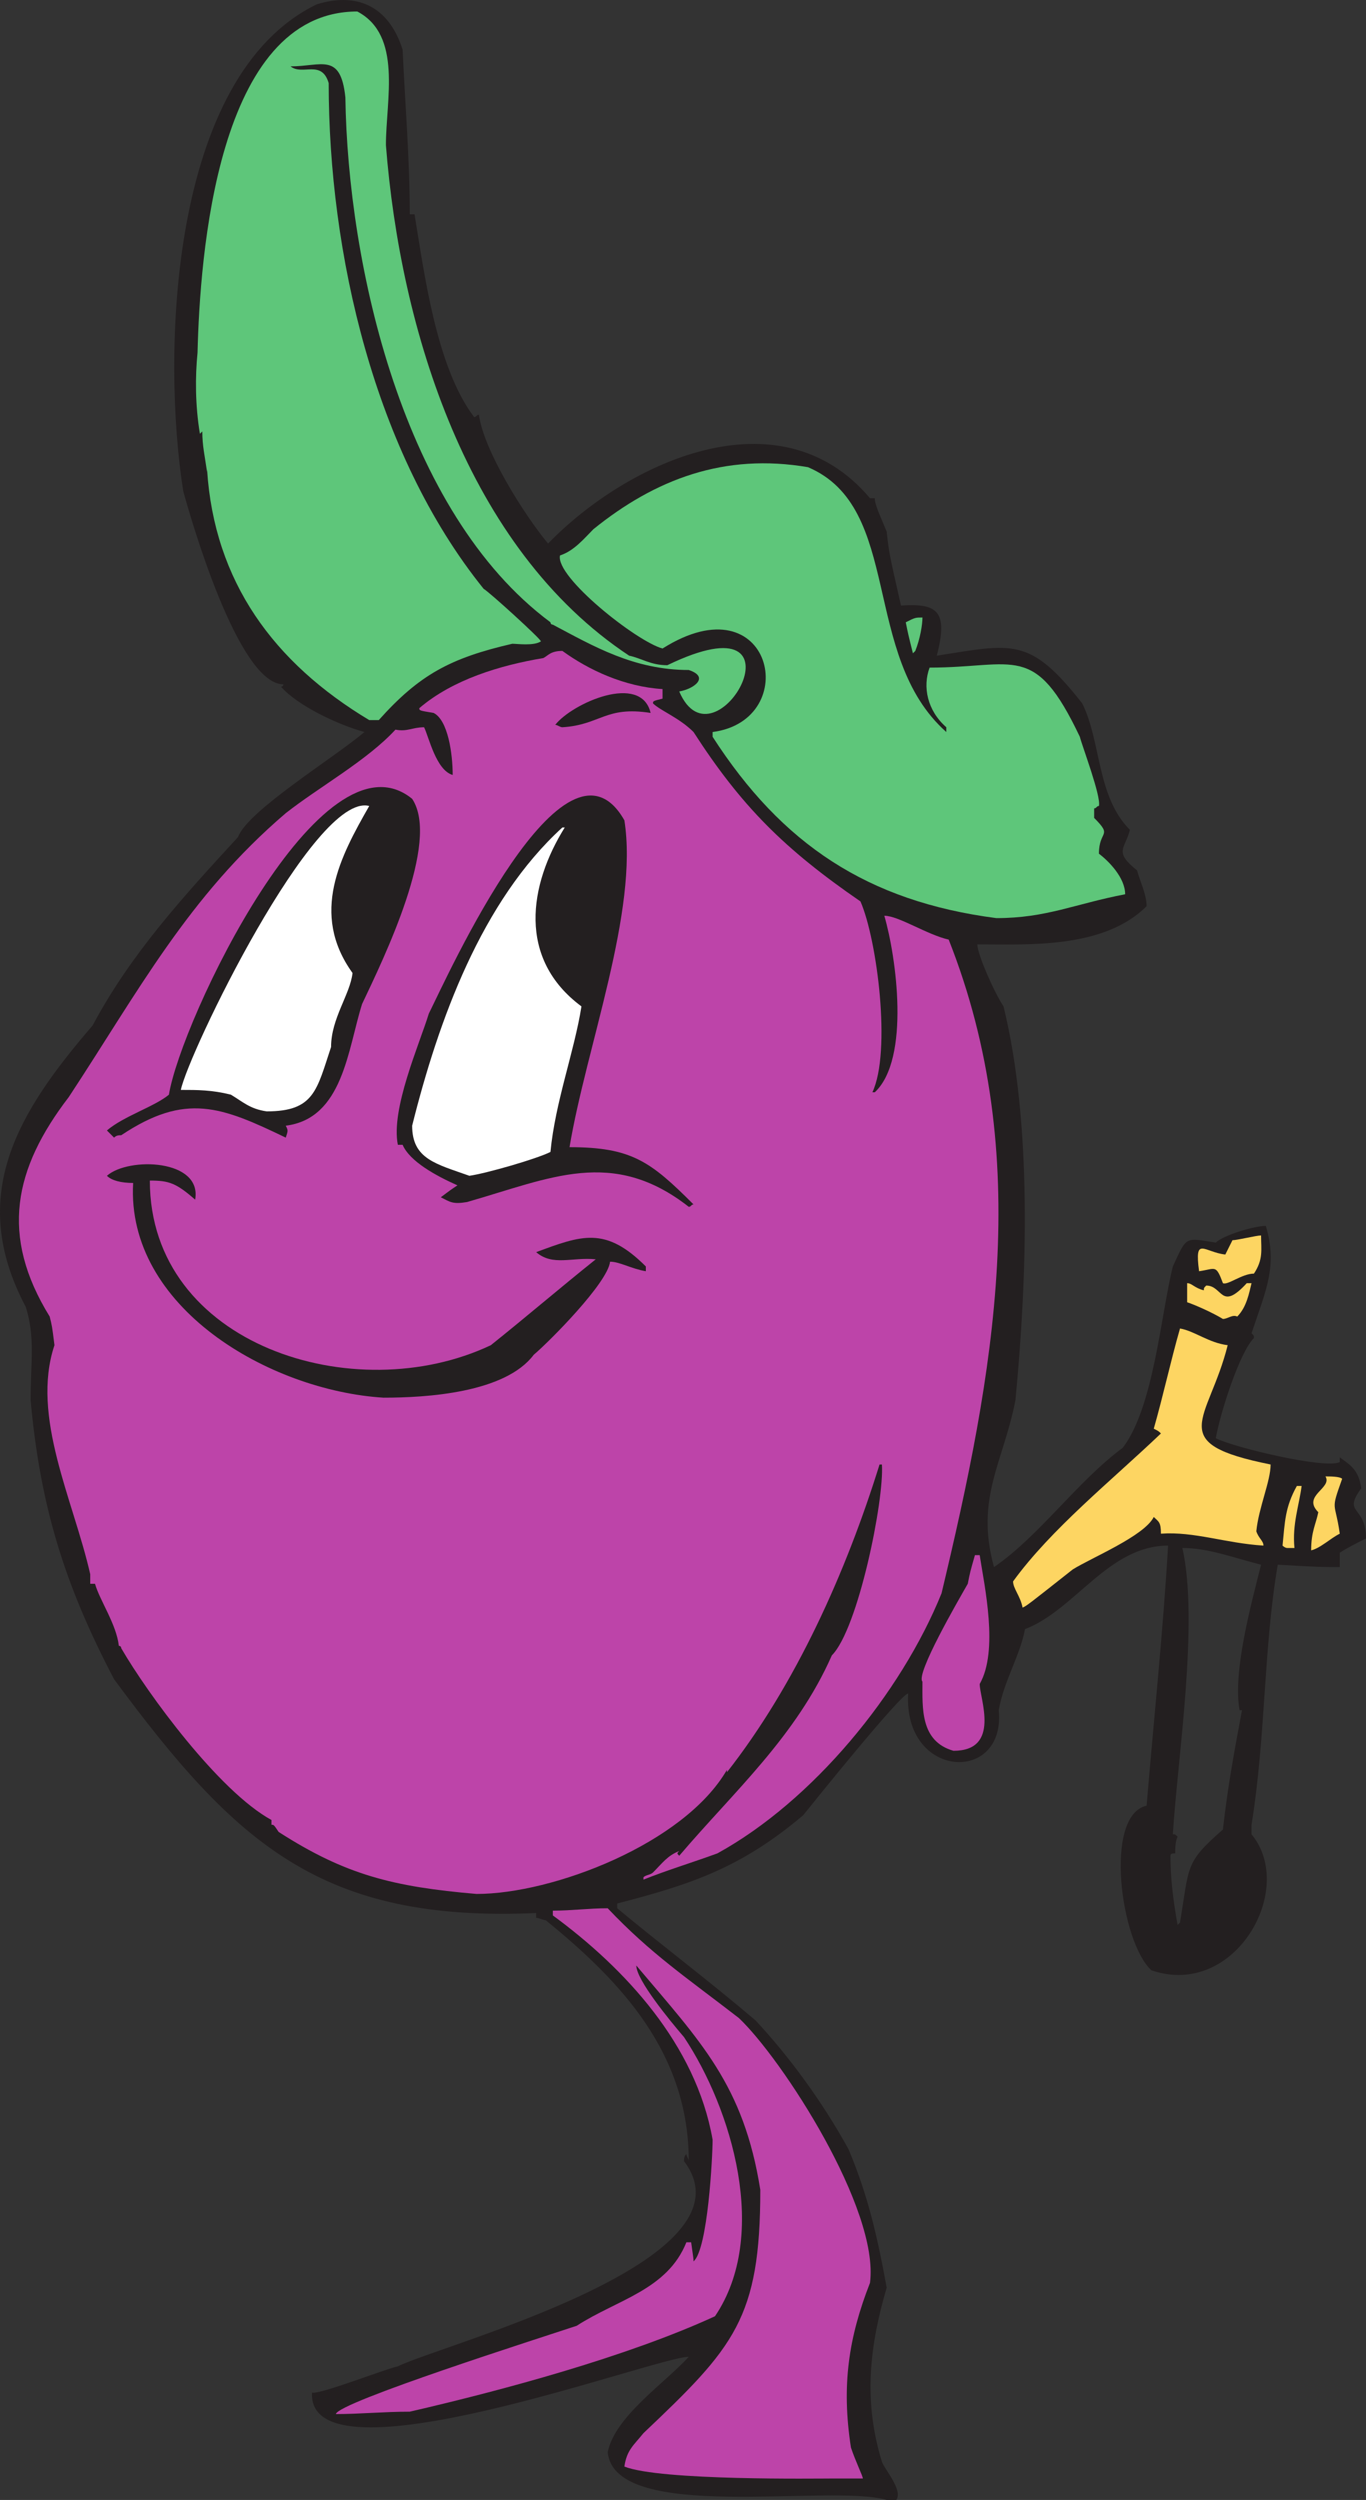
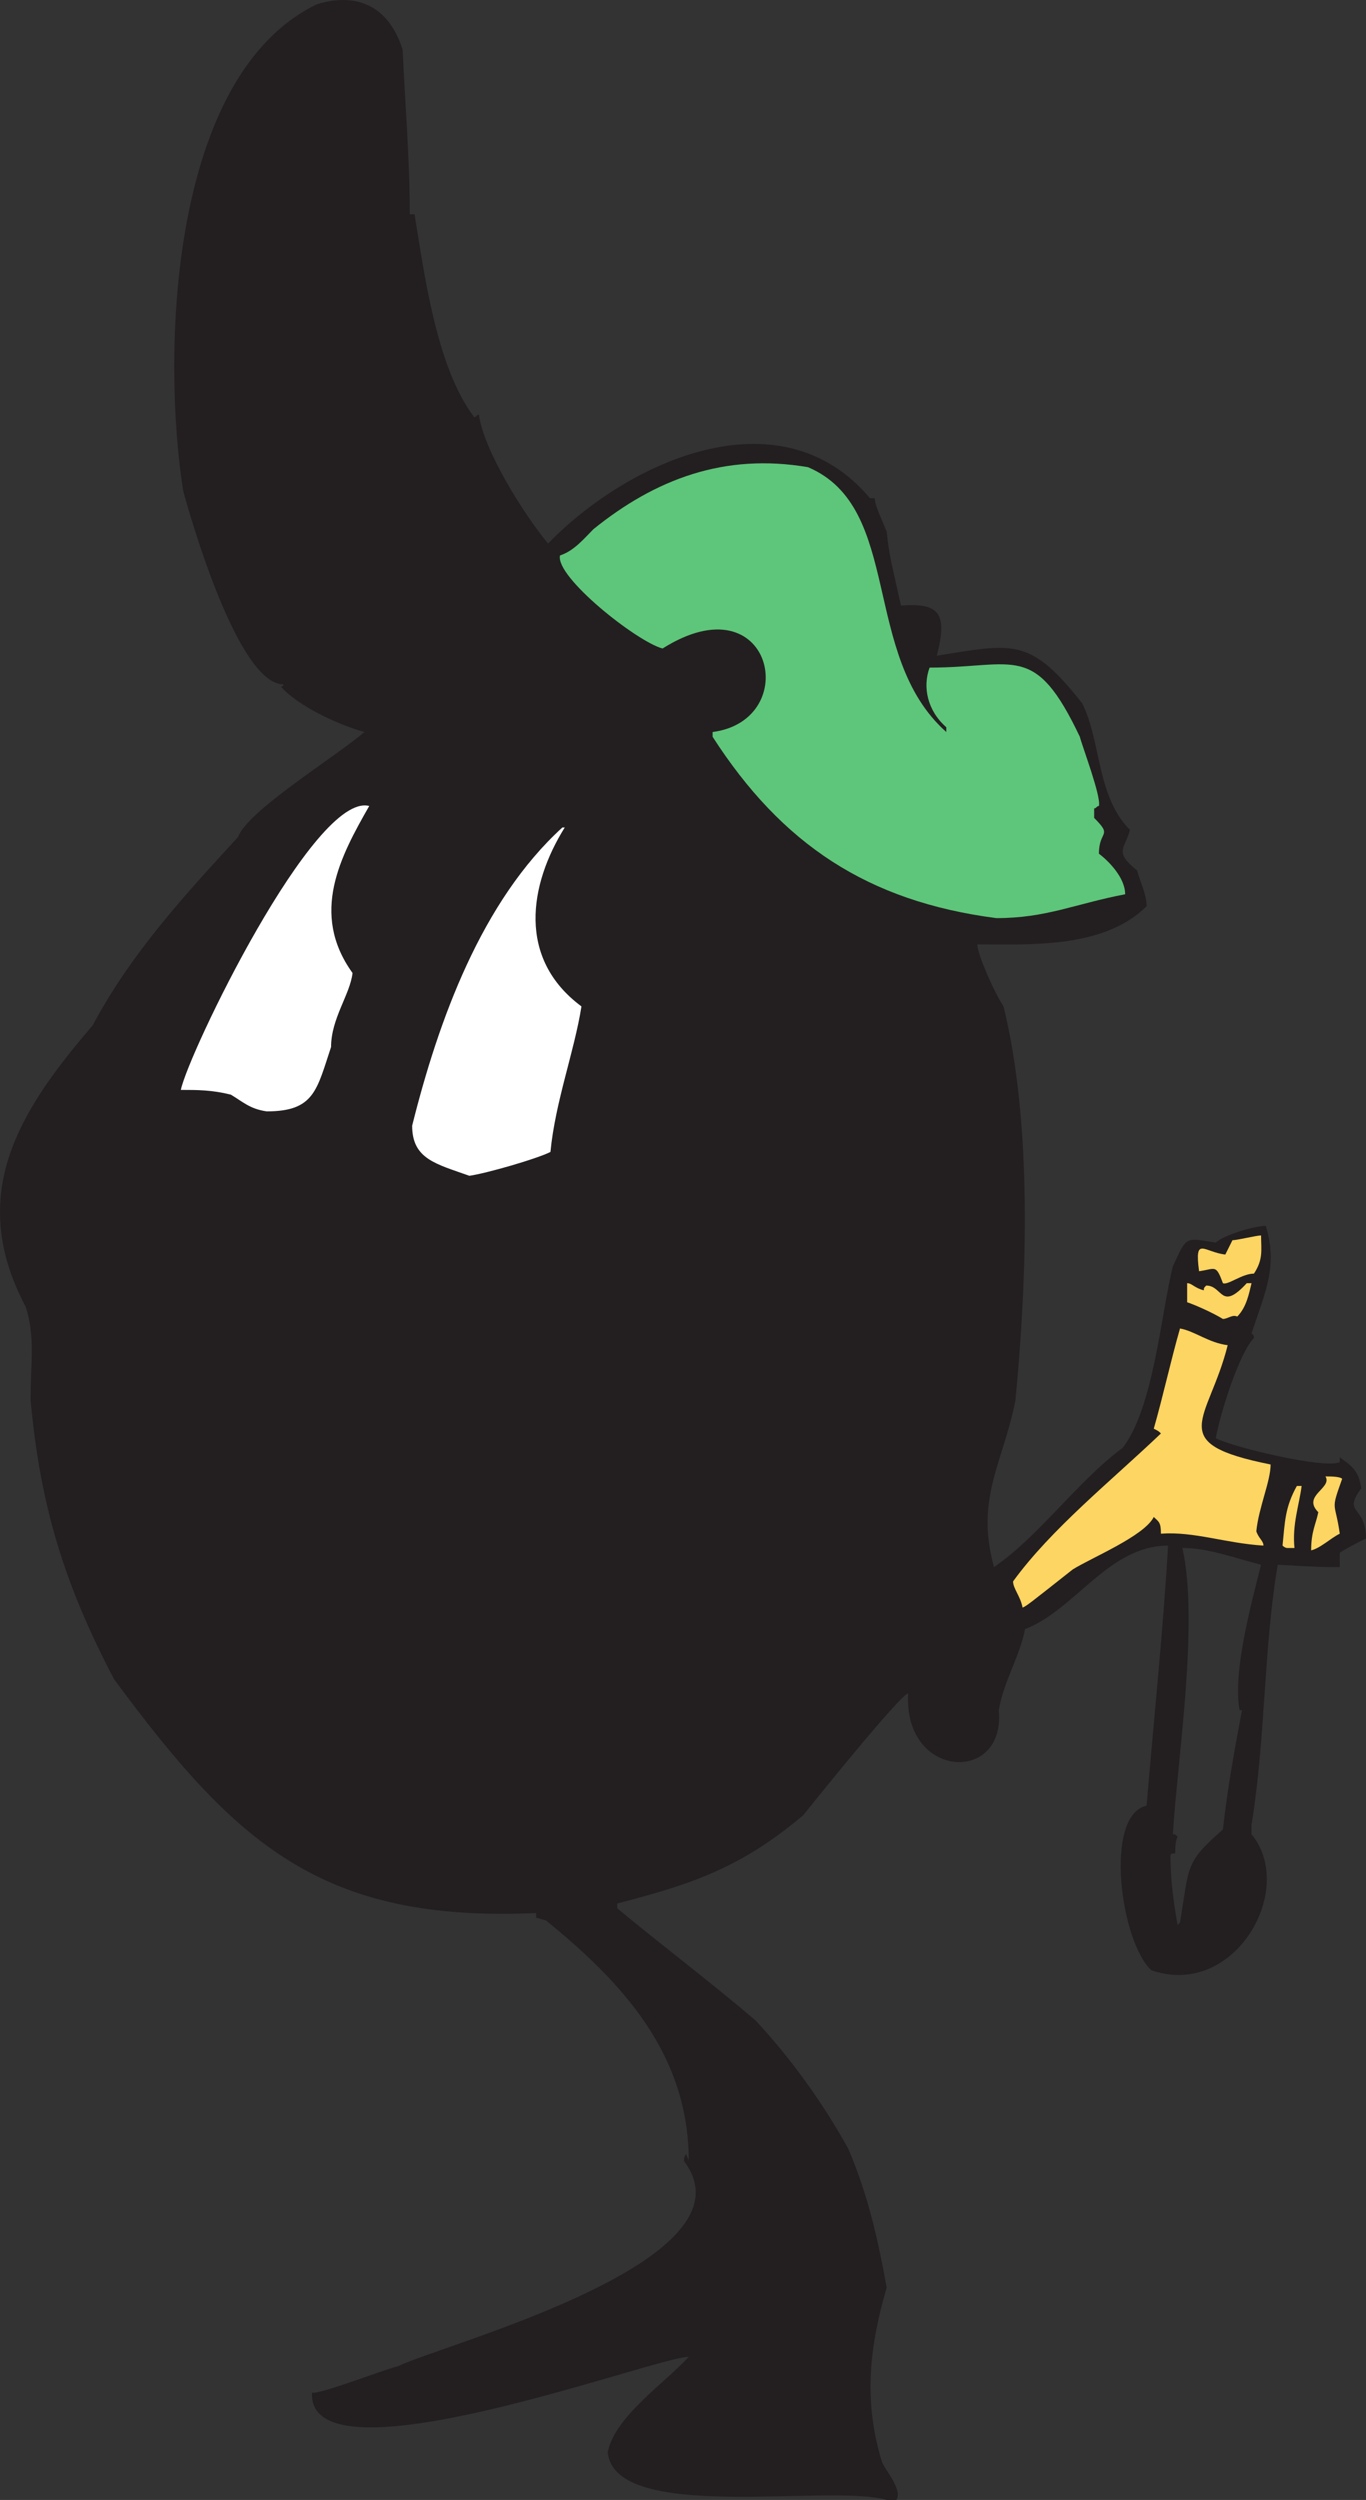
<svg xmlns="http://www.w3.org/2000/svg" width="429.628" height="785.863">
  <rect width="100%" height="100%" fill="#333333" stroke="none" />
  <path fill="#231f20" fill-rule="evenodd" d="M278.878 785.863c-18-5.25-85.5 7.5-87.75-15 2.25-11.25 18-21.75 25.5-30-10.5 0-120 41.25-118.5 11.25 2.25.75 23.25-7.5 27-8.25 13.5-6.75 114-33 90-64.5 0-.75 0-1.5.75-2.25 0 .75.75 1.5.75 2.25 0-33.75-21-56.25-45-75.75-.75 0-2.25-.75-3-.75v-1.5c-67.5 3-94.5-21.75-132.75-73.5-15.75-30-23.25-54.75-26.25-87.75 0-12 1.5-19.5-1.5-29.25-18.75-35.25-2.25-61.5 21-88.5 12-22.5 28.5-40.5 45.75-59.25 3-8.25 30-24.75 39.75-33-8.25-2.25-21-8.25-26.25-14.25 0 0 .75 0 .75-.75-14.25 0-29.25-52.5-31.5-60.75-6.75-42.75-4.5-130.5 42-153 12-3.75 22.5 0 27 14.25.75 16.5 2.25 34.5 2.25 51.75h1.5c3 18 6.75 48 18.75 63.75.75 0 .75-.75 1.5-.75 1.5 11.25 14.25 31.5 21.75 40.5 24.75-25.5 72.75-48 101.25-14.25h1.5c0 2.25 2.25 6.75 3.75 10.5.75 6.75.75 6.75 4.5 23.25 11.25-.75 15 1.5 11.25 15.75 24-3.75 29.25-6 45.75 15 6 12 4.5 29.25 15 39.75-1.5 6-5.25 6.75 2.25 12.75.75 3 3 7.5 3 11.25-13.5 13.5-37.5 12-53.25 12 0 3 5.25 15 8.25 19.5 9 36.75 7.5 84.75 3.75 123.75-3.75 19.5-12.75 30.75-6.75 52.5 14.25-9.75 26.25-27 40.5-37.5 9.75-12.75 12-42 15.75-57 4.5-9.75 3.75-9 13.5-7.5 2.25-2.25 12-5.25 15.75-5.25 3.75 12.75 0 20.25-4.5 33.75.75.75.75.75.75 1.5-4.5 4.5-10.5 23.25-12 31.5 6 3 34.5 9.75 39 7.5v-1.5c3 2.25 6 3.75 6.75 9.75-6 8.25 1.5 5.25 1.5 15.75-3 1.5-6 3-8.25 4.5v4.5c-5.25 0-6.75 0-19.5-.75-4.5 26.25-3.75 54-8.25 81.75v3c14.25 17.25-5.25 51.75-31.5 42.75-9.75-9-15-48.75-1.5-51.75 2.25-27 5.25-55.5 6.75-81.75-18.75 0-29.25 20.25-45 26.25-1.5 8.25-6.75 16.5-8.25 25.5 2.25 23.25-30 21.75-28.5-5.25-2.25 0-30 34.5-33 38.25-19.5 16.5-35.25 21.75-58.5 27.75v1.5c13.5 11.25 28.5 22.5 43.5 35.25 10.5 11.25 21 25.5 29.25 40.5 6 14.25 9 27 12 43.5-5.25 18-7.5 35.25-1.5 54.75.75 2.25 6.75 9 4.5 12h-3m91.5-180.75.75-.75c3-18 1.5-18.75 13.5-29.25 1.5-13.5 3.75-25.5 6-37.5h-.75c-2.25-12 3.75-33.75 6.75-45.75-9-2.25-16.5-5.25-24.75-5.25 5.25 23.25-1.5 66-3 90 .75 0 .75 0 1.5.75-.75 1.5-.75 3.75-.75 5.25-.75 0-1.5 0-1.5.75 0 6.75.75 13.5 2.25 21.75" />
-   <path fill="#bd44a9" fill-rule="evenodd" d="M262.378 779.113c-5.25 0-54.75.75-66-3.75.75-5.25 3-6.75 6-10.5 28.5-27 36.75-36 36.75-76.5-5.25-33-18.75-46.5-39-70.5 0 4.5 10.5 17.25 15 22.5 15 22.5 27 62.25 9.75 87.75-27.75 12.75-66.75 23.25-96 30-8.25 0-15.75.75-23.25.75.75-3.75 64.5-24 75.75-27.75 12.75-8.25 28.5-11.25 34.5-26.25h1.5c.75 5.25.75 5.25.75 6 4.5-3.75 6-33 6-38.25-5.25-30-27.75-54-50.25-70.5v-1.5c6 0 11.25-.75 17.25-.75 13.5 14.25 24.75 21.75 41.25 34.5 13.5 12.75 44.25 60 41.25 83.25-6.75 17.25-9 32.25-6 51.75 1.5 4.5 3.75 9 3.75 9.75h-9m-112.5-183.75c-26.25-2.25-41.25-6-62.25-19.5-1.5-2.25-1.5-2.25-2.25-2.25v-1.5c-16.5-9-39-39.75-47.25-54 0-.75-.75-.75-.75-.75-.75-6.75-6-14.25-7.5-19.5h-1.5v-3c-5.25-23.25-18.75-49.5-11.25-72-.75-6-.75-6-1.5-9-15.75-25.5-11.25-46.5 6-69 21.75-33 37.5-63 68.25-89.25 10.5-8.25 25.5-16.5 34.5-26.25 3.75.75 5.25-.75 9-.75 1.5 3 3.75 13.5 9 15 0-6.75-1.5-17.25-6-19.5-4.5-.75-4.5-.75-4.5-1.5 10.5-9 25.5-13.5 39-15.75 1.5-.75 2.25-2.25 6-2.25 8.25 6 19.5 11.25 31.5 12v3c-3 .75-3 .75-3 1.5 2.25 2.25 8.25 4.5 12.75 9 15 23.25 28.5 36.75 52.5 53.25 5.25 12 9.75 47.25 3.75 60h.75c11.25-10.5 6.75-42.75 3-55.5 4.5 0 13.5 6 20.25 7.5 27 68.25 14.25 136.5-2.25 205.5-12.75 31.5-40.5 65.25-70.5 81.75-8.25 3-15.75 5.25-23.25 8.25v-.75c.75-.75 2.25-.75 3-1.5 3-3 4.5-5.25 8.25-6.75-.75.75-.75.75 0 1.5 17.25-20.25 36.75-37.5 48-63 8.25-8.25 16.5-48.75 15.75-60h-.75c-10.5 33.75-26.25 69-48 96.75v-.75c-13.5 23.25-54.75 39-78.75 39m150-45c-10.5-3-9.75-13.5-9.75-21.75-2.25-2.25 11.25-25.5 14.25-30.75.75-3.75.75-3.75 2.25-9h1.5c1.5 9.75 6 30 0 40.5 0 4.5 6.75 21-8.25 21" />
  <path fill="#fdd562" fill-rule="evenodd" d="M321.628 505.363c-.75-3.75-3-6-3-8.25 12-16.5 30.75-31.5 46.5-46.5-.75-.75-.75-.75-2.25-1.5 3-10.5 5.25-21 8.25-31.5 4.5.75 9 4.5 15 5.25-6 24-20.25 30.75 13.5 37.5 0 5.25-3.75 13.5-4.5 21 .75 2.25 2.25 3 2.25 4.5-12-.75-21.75-4.5-32.25-3.75 0-3.75-.75-3.75-2.25-5.25-3 6-19.5 12.75-25.5 16.5-14.25 11.25-14.25 11.25-15.75 12m90.75-18c0-6 1.5-8.25 2.25-12-5.25-5.25 4.5-7.5 2.25-11.25 1.5 0 4.5 0 5.25.75-3.75 10.5-2.25 6.75-.75 17.25-3 1.5-6 4.5-9 5.25m-7.5-.75c-.75 0-1.5-.75-1.5-.75.75-7.5.75-12 4.5-18.75h1.5c-.75 6-3 12-2.25 19.5h-2.25" />
  <path fill="#231f20" fill-rule="evenodd" d="M120.628 439.363c-36-2.25-81-28.5-78.75-67.5-3.75 0-6.75-.75-8.25-2.25 6.75-6 30-5.25 27.75 7.5-6-5.25-8.25-6-14.25-6 0 51.75 64.5 72 107.25 51.75 11.25-9 21.75-18 33-27-7.5-.75-13.5 2.25-18.75-2.25 14.25-5.25 21.75-8.25 34.5 4.5v1.5c-4.5-.75-8.25-3-11.25-3-.75 6.75-19.5 25.5-24 29.25-9 12-33.75 13.5-47.25 13.5" />
  <path fill="#fdd562" fill-rule="evenodd" d="M384.628 414.613c-3.75-2.25-9-4.5-11.25-5.25v-6c1.5 0 2.25 1.5 5.25 2.25 0-.75 0-.75.75-1.5 5.25 0 4.5 8.25 12.75-.75h1.5c-.75 3-1.5 7.5-4.5 10.5-1.5-.75-3 .75-4.5.75" />
  <path fill="#fdd562" fill-rule="evenodd" d="M384.628 403.363c-2.25-6-2.25-4.5-7.5-3.75-1.5-11.25 1.5-6 8.25-5.25l2.25-4.5c1.5 0 7.5-1.5 9-1.5 0 4.5.75 7.5-2.25 12-3.75 0-8.25 3.75-9.75 3" />
  <path fill="#231f20" fill-rule="evenodd" d="M216.628 379.363c-24-18.75-43.5-9-69.75-1.5-4.5.75-5.25 0-8.25-1.5 3-2.25 3-2.25 5.25-3.75-6.75-3-15-7.5-17.25-12.75h-1.5c-2.25-11.25 6.75-31.5 9.75-41.25 6-12 42.75-93.75 61.5-60.75 4.5 28.5-12 71.25-17.25 102.75 19.5 0 25.5 4.5 39 18-.75 0-.75.75-1.5.75" />
  <path fill="#fff" fill-rule="evenodd" d="M147.628 369.613c-10.5-3.75-18-5.25-18-15.75 8.25-33 21.75-70.5 47.25-93.75h.75c-11.25 18-15 41.25 5.25 56.25-2.25 14.25-8.25 30-9.75 45.75-4.5 2.25-20.25 6.75-25.5 7.5" />
  <path fill="#231f20" fill-rule="evenodd" d="m35.878 357.613-2.25-2.25c5.25-4.5 15-7.5 19.5-11.25 3.75-23.25 48-116.25 76.5-93 9 13.5-9 50.25-15.75 64.5-4.5 14.25-6 36-24 38.25.75 1.5.75 1.5 0 3.75-20.25-9.75-31.5-14.25-51.75-.75-.75 0-1.5 0-2.25.75" />
  <path fill="#fff" fill-rule="evenodd" d="M83.878 349.363c-5.25-.75-7.5-3-11.25-5.25-6-1.5-10.5-1.5-15.75-1.5 2.25-11.25 42-93.75 59.25-89.25-9 15.75-18.75 33.75-5.25 52.5-.75 6.75-6.75 14.25-6.75 23.25-4.5 13.5-5.25 20.25-20.25 20.25" />
-   <path fill="#231f20" fill-rule="evenodd" d="M183.628 310.363c-15.75-15.75-12-38.25 3.75-51.75 0-.75-.75-1.5-1.5-3 15.75 0 1.5 44.25-.75 54.75h-1.5m-70.5-10.5c-5.25-15-2.25-42.75 15.75-46.5.75 10.5-9 42.75-15 47.25 0-.75 0-.75-.75-.75" />
  <path fill="#5ec67a" fill-rule="evenodd" d="M313.378 288.613c-40.5-5.25-67.5-23.25-89.25-57v-1.5c28.5-3.75 18.75-48-15.75-26.25-8.25-2.25-33.75-22.5-32.25-29.25 4.5-1.5 7.5-5.25 10.5-8.25 19.5-15.75 41.25-24 67.5-19.5 30 12.75 16.5 59.25 43.5 83.25v-1.5c-6-5.25-7.5-12.75-5.25-18.75 27 0 33-8.25 47.25 21.75.75 3 6.75 18.75 6 21.75-.75 0-.75.75-1.5.75v3c6 6 1.5 3.75 1.5 11.25 3 2.25 8.25 7.5 8.25 12.75-15.75 3-24.75 7.5-40.5 7.5" />
  <path fill="#231f20" fill-rule="evenodd" d="M176.878 228.613c-.75 0-1.5-.75-2.25-.75 5.25-6.75 27-16.5 30-3.75-14.25-2.25-15.75 3.75-27.75 4.5" />
-   <path fill="#5ec67a" fill-rule="evenodd" d="M116.128 226.363c-30-18-48.75-43.5-51-78.75v.75c-.75-5.25-1.5-8.25-1.5-12.75l-.75.75c-1.5-9-1.5-18-.75-25.5.75-30 6-107.25 50.25-107.25 14.25 7.5 9 27.75 9 42 4.5 57.75 25.5 126.75 76.5 160.5 3.75.75 6.75 3 12 3 46.5-22.5 15 34.5 3.75 8.25 4.5-.75 9.75-4.5 3-6.75-17.25 0-30-7.5-42.75-14.25-.75 0-.75-.75-.75-.75-46.5-34.5-63.75-112.5-64.5-165-1.5-14.25-7.5-9.75-17.25-9.75 3.75 3 9.75-2.25 12 5.25 0 53.25 14.25 116.25 48.75 159 1.5.75 18 15.75 18 16.5-2.25 1.5-7.5.75-9 .75-19.5 4.5-29.25 9.75-42 24h-3m171-21c-1.5-6-1.5-6-2.25-9.75 3-1.5 3-1.5 5.25-1.5 0 2.25-.75 6.75-2.25 10.5l-.75.75" />
</svg>